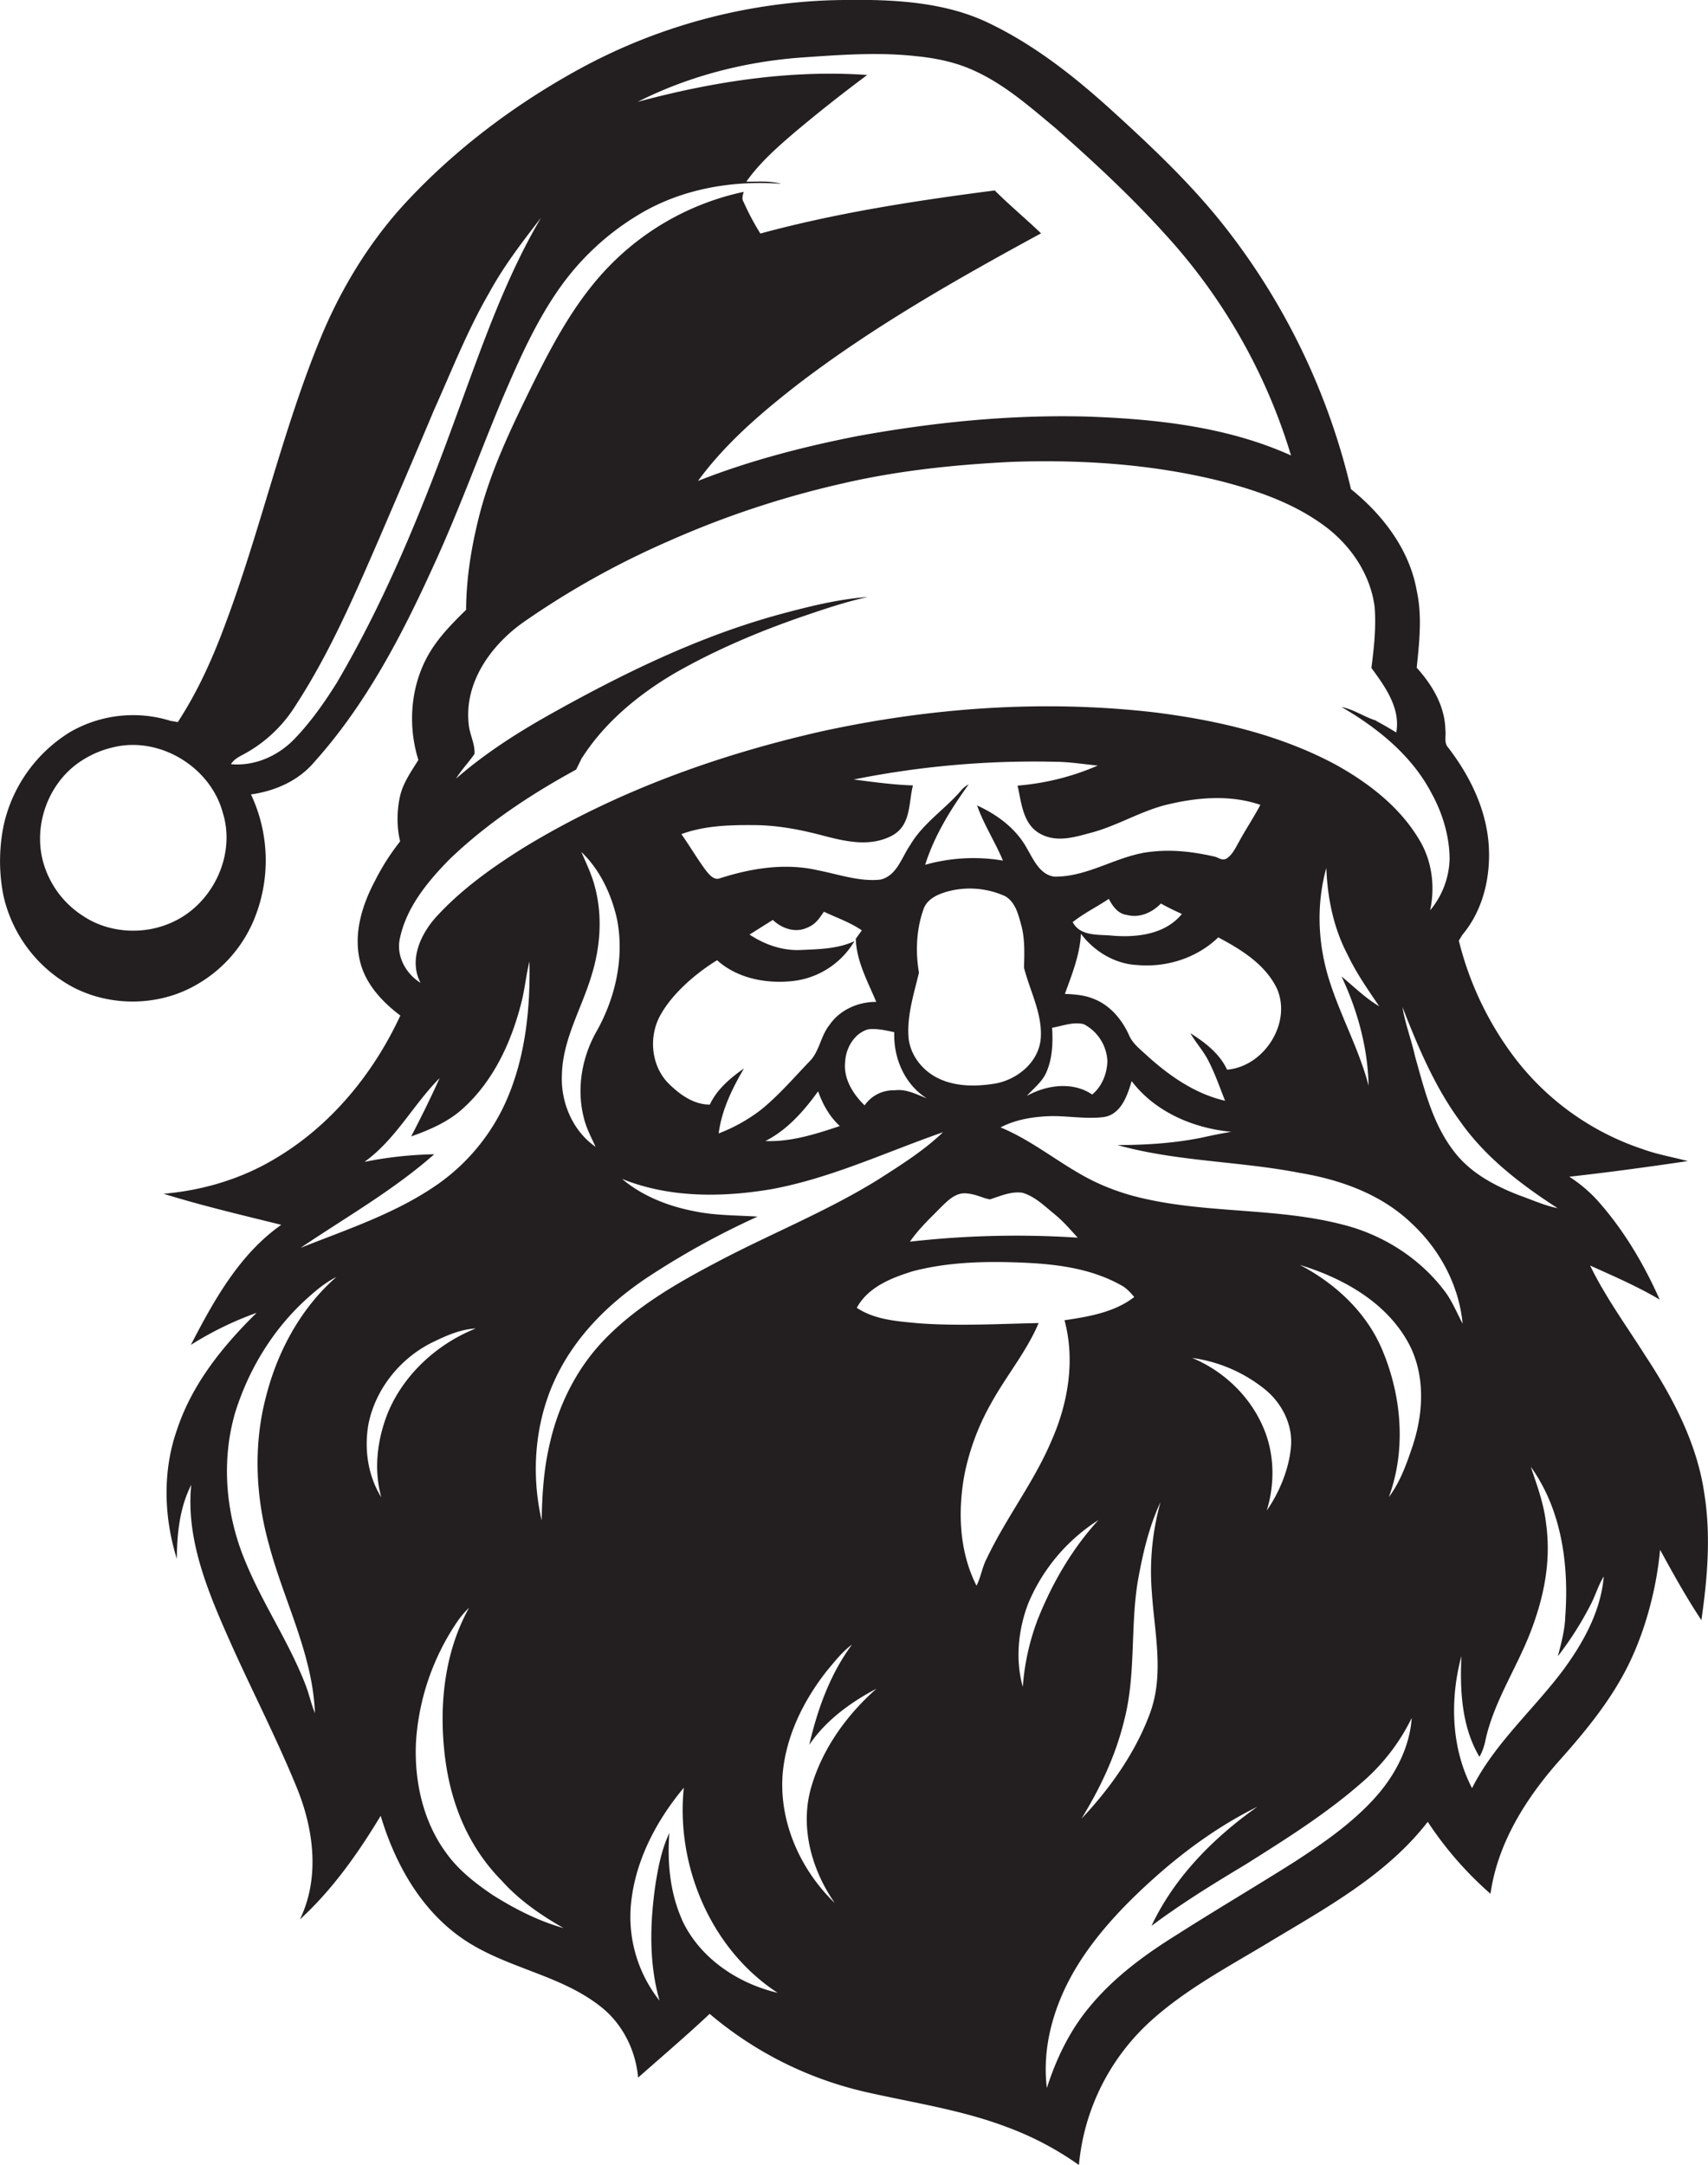
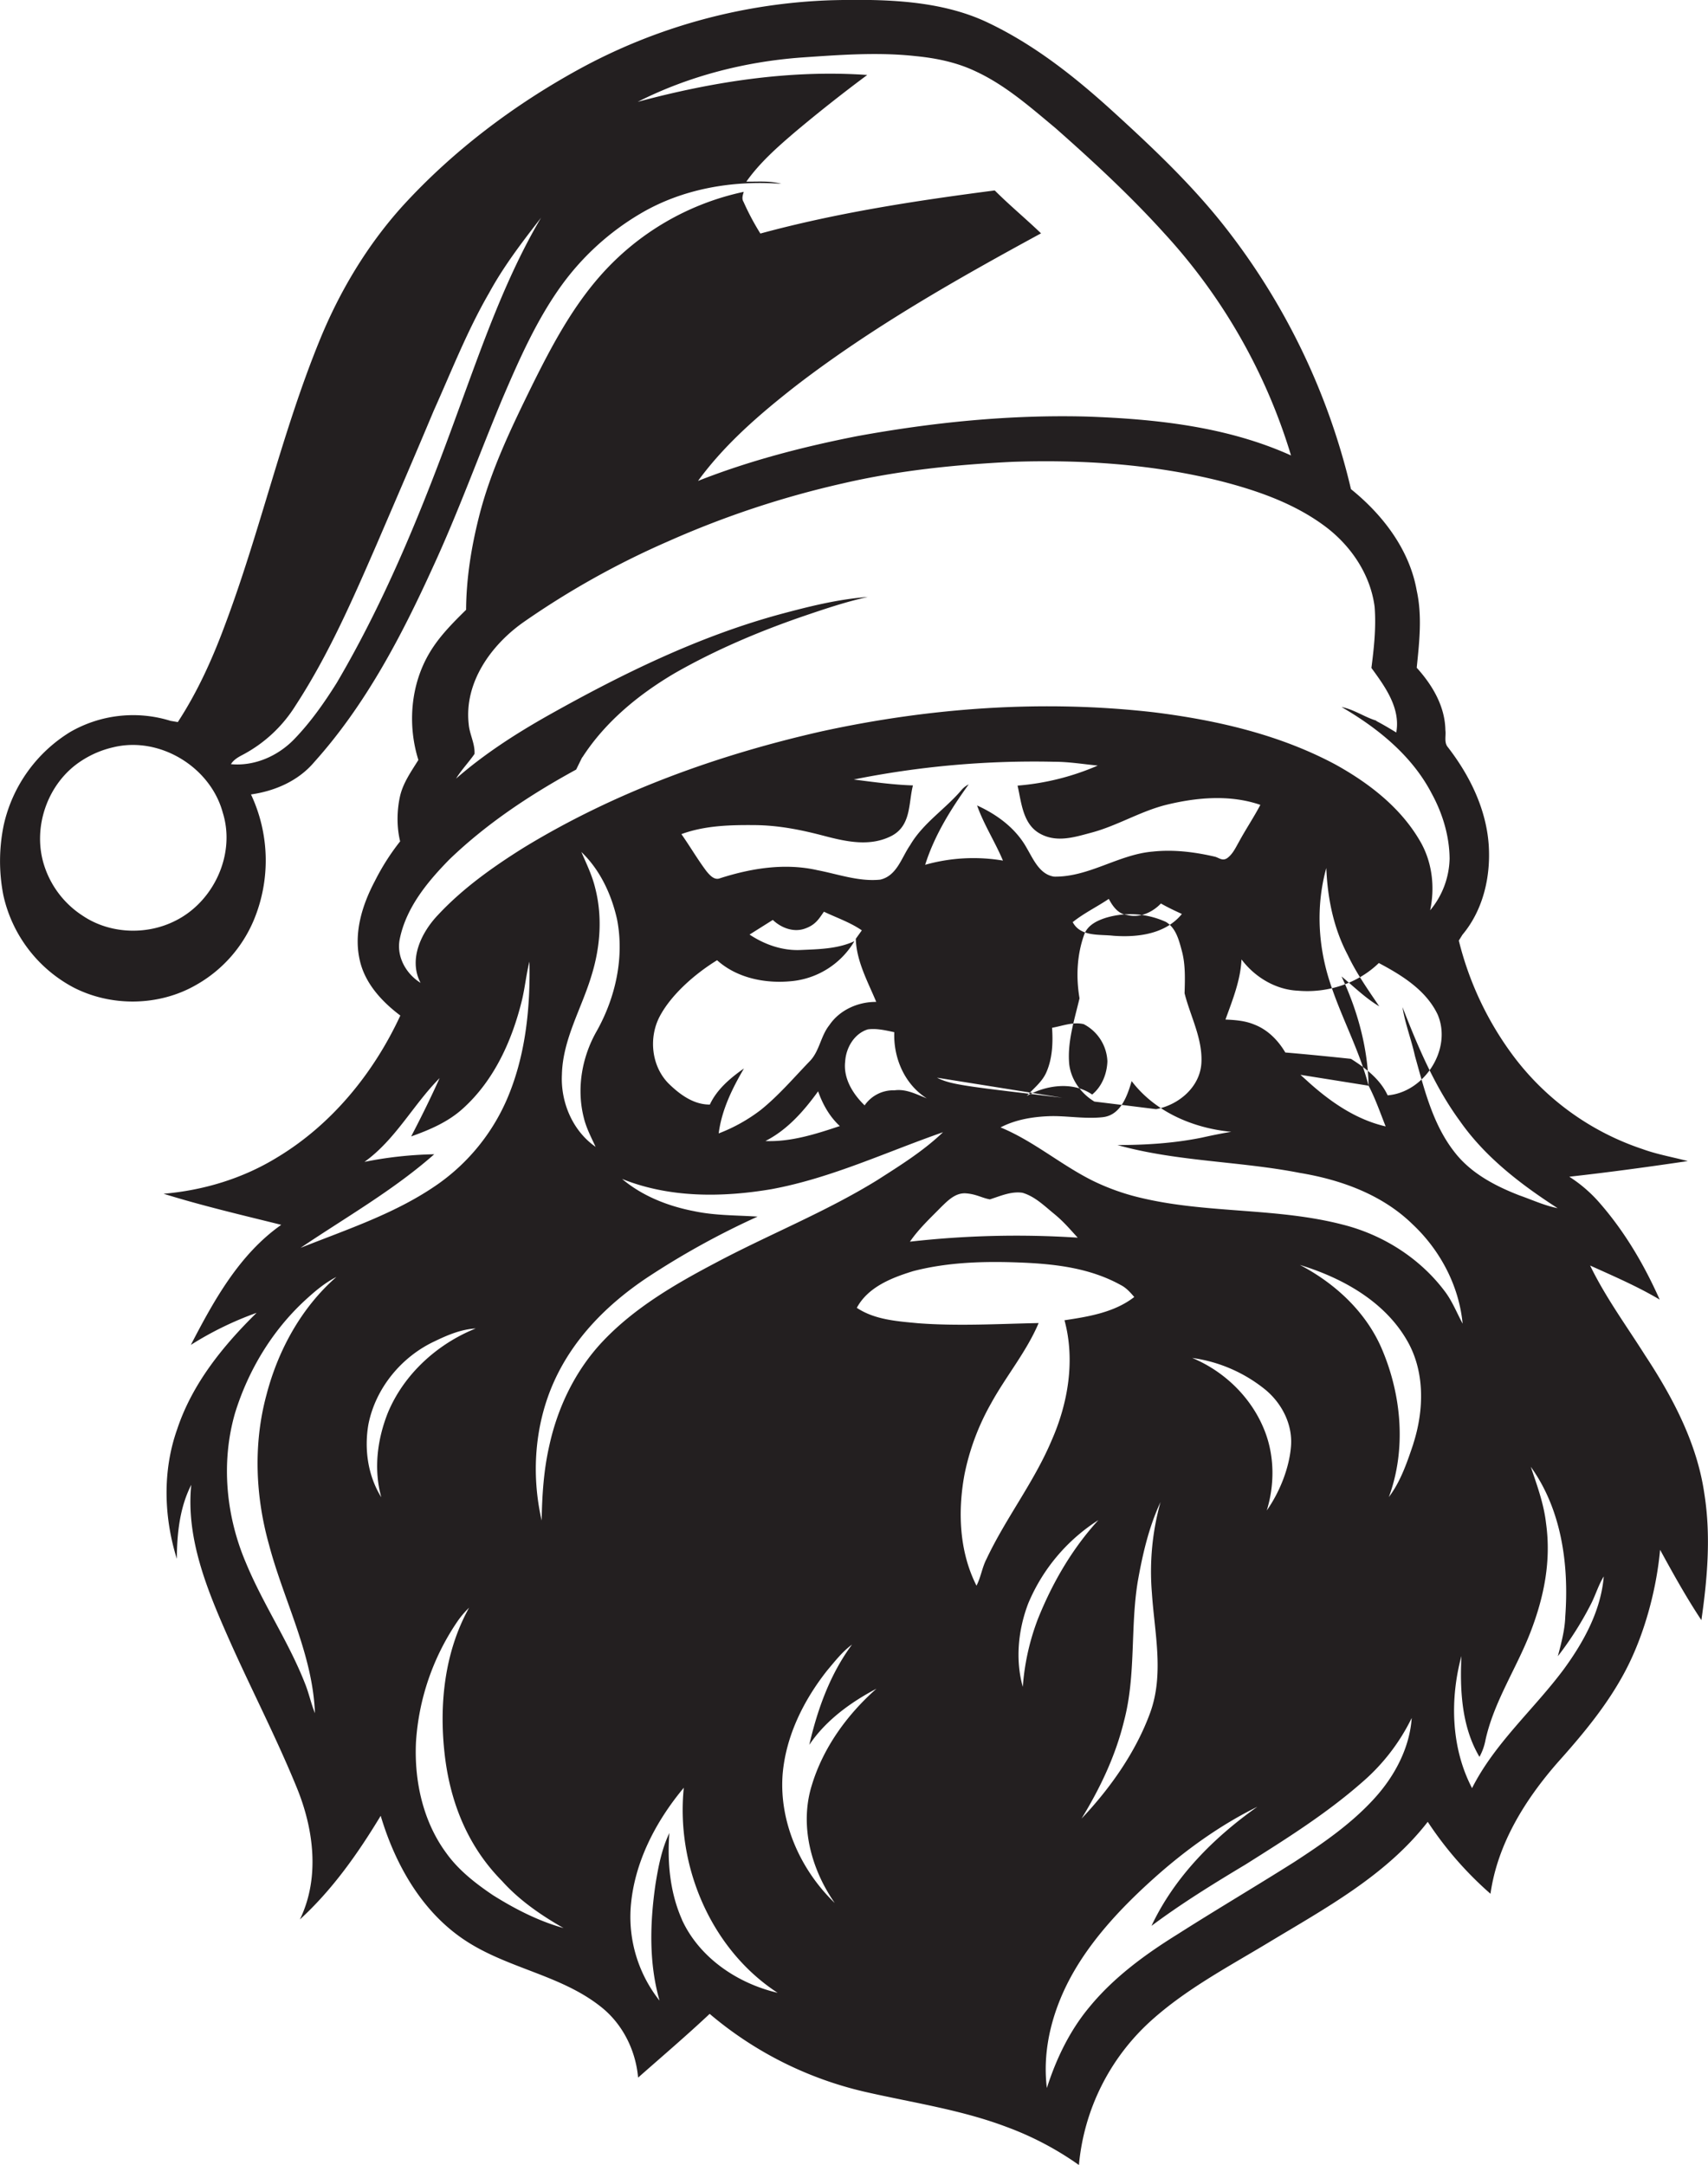
<svg xmlns="http://www.w3.org/2000/svg" id="Layer_1" data-name="Layer 1" viewBox="0 0 852 1080">
  <title>biseeise_Black_SANTA_flat_black_logo_White_background_3a47bf97-3141-4afb-911d-82a390b6f46e</title>
-   <path d="M850.2,745.3c-3.6-25.3-15.8-48.3-29.7-69.4-9.3-14.7-19.7-28.9-27.3-44.6,11.7,5.3,23.6,10.4,34.7,17-7.6-17.1-17.2-33.5-29.5-47.7A69.6,69.6,0,0,0,782.8,587c19.8-2.2,39.5-4.9,59.1-7.8-7.5-2-15.2-3.3-22.6-6a133,133,0,0,1-64.3-46.3,160.4,160.4,0,0,1-27.3-57.7l1.8-2.9c10.4-12.4,14.2-29.1,13.1-45-1.3-17.9-9.5-34.5-20.3-48.5-2.1-2.4-.9-5.7-1.3-8.6-0.2-11.9-6.5-22.5-14.3-31.1,1.3-12.8,2.8-25.8,0-38.5-3.6-20.4-16.9-37.8-32.8-50.6a336.5,336.5,0,0,0-63.8-132C593.9,91.6,574.9,73.6,555.6,56s-39.6-33.7-63-44.8S441.5-.5,415.4.1A281.4,281.4,0,0,0,288.7,34.6c-32.6,17.9-62.8,40.7-87.9,68.2-17.6,19.5-31.3,42.4-41.2,66.6-19,46.4-29.8,95.7-47.5,142.7-6.2,16.7-13.6,33.1-23.4,48.1l-3.6-.6a62.8,62.8,0,0,0-50,5.5A73.1,73.1,0,0,0,1.9,411.4a88.6,88.6,0,0,0-.2,35.3,68.9,68.9,0,0,0,34.8,45.8c18.9,9.8,42.7,9.5,61.2-1.1A66.8,66.8,0,0,0,126.6,459a77.4,77.4,0,0,0-1.4-62.7c12-1.7,23.7-6.8,31.6-16.2,25.5-28.4,43.4-62.6,59.1-97.1,12.7-27.5,23-56.1,34.7-84.1,8.4-19.6,17.1-39.4,29.7-56.8a130.1,130.1,0,0,1,39.1-35.5c21.1-12.5,46.1-16.7,70.3-14.9-5.7-1.6-11.6-1-17.4-1.1,6.8-9.6,15.7-17.4,24.6-25q17.4-14.6,35.7-28.2c-38.6-2.7-77.3,3.4-114.5,13.4,25.3-12.8,53.3-20,81.5-22.1,19-1.3,38.2-2.8,57.2-.7,10.2,1,20.5,3.1,29.9,7.6,14.9,6.9,27.3,17.9,39.8,28.3,18.8,16.6,37.3,33.7,54.2,52.4A285.6,285.6,0,0,1,644,227.2c-31.9-14.4-67.4-18.2-102-19.4-38.4-1-76.9,2.9-114.6,9.8-26.9,5.3-53.6,12.2-79.2,22.3,13.5-18.5,31-33.5,48.9-47.5,38.1-29.3,80.1-53.1,122.2-76-7.6-7.3-15.7-14-23.1-21.4-39.3,5.1-78.6,11.1-116.9,21.5a128,128,0,0,1-8.4-15.8c-1-1.6-.4-3.3.1-5a132,132,0,0,0-71.5,41.8c-14.2,16.1-24.3,35.1-33.8,54.2-10.5,21.4-21,43-26.8,66.2-3.8,15.1-6.3,30.6-6.4,46.3-6.7,6.6-13.4,13.3-18.2,21.4-9.5,15.9-11.1,36-5.6,53.5-3.6,5.8-7.7,11.5-9.2,18.3s-1.7,15,.1,22.3A115.7,115.7,0,0,0,187,439.5c-6.3,11.9-10.6,25.7-7.6,39.2,2.5,11.7,11,20.9,20.3,27.9-13.3,28.7-34.2,54.4-61.5,70.8-17.1,10.5-36.7,16.4-56.6,18.1,19.3,6,39,10.6,58.7,15.5-20.9,14.7-33.6,37.7-45.1,59.9a165.7,165.7,0,0,1,32.8-16c-16.8,16.5-32.1,35.4-39.6,58-7.4,20.8-6.7,43.8-.2,64.7,0.1-12.6,1.4-25.5,7.2-36.9-2.7,26.8,8,52.5,18.6,76.5s23.6,49,33.9,74.2c8.6,20.8,11.8,45.3,1.7,66.1,16.2-14.8,29-33,40.3-51.7,7.2,24.1,20.3,47.5,41.6,61.8s47.8,17.4,67.9,33.2c11,8.5,17.7,21.8,18.9,35.6,11.9-10.5,24.1-20.9,35.7-31.8a183.2,183.2,0,0,0,77.5,38.9c23.6,5.4,47.9,8.9,70.6,17.5a154.8,154.8,0,0,1,36.1,19,110.4,110.4,0,0,1,36-72c17.3-15.6,38-26.6,57.8-38.5,28.6-17.3,59.3-33.7,80.2-60.7a176.3,176.3,0,0,0,31.3,35.9c3.5-24.9,17.3-47,33.6-65.6,12.8-14.3,25.1-29.1,34-46.2s15.1-39.1,17-59.8c6.5,11.9,13.1,23.8,20.6,35.1C851.7,787.4,853.5,766.2,850.2,745.3ZM87.1,459.5c-14.3,7.1-32.4,6.3-45.7-2.6a46.8,46.8,0,0,1-19.3-25c-6.2-19,1.6-41.4,18.4-52.3a48.7,48.7,0,0,1,15.9-6.8c23.1-5.7,48.5,9.7,54.7,32.5C117.7,426.2,106.5,450.1,87.1,459.5ZM228.2,205.9C211.4,252.2,193,298.1,168,340.6c-6.2,9.9-13,19.6-21.2,28.1s-19.9,13.6-31.6,12.5c1.4-2.3,3.8-3.6,6.1-4.8a69.1,69.1,0,0,0,26.1-24.4c16.5-25.3,28.6-53.1,40.6-80.7,9.5-22.1,19-44.1,28.3-66.3,8.9-19.8,16.8-40.1,27.7-58.9,7.3-13.4,16.6-25.5,25.9-37.5C251.9,139.1,240.4,172.8,228.2,205.9ZM728.3,559.3c12.6,18,30.4,31.6,48.7,43.4-6.6-1.3-12.8-4.2-19.1-6.4-12.1-4.7-24.1-11-32.2-21.4-11-13.9-15.2-31.5-19.9-48.2-1.8-8.2-4.9-16-6.2-24.3C707.3,522.1,715.6,542,728.3,559.3ZM199.5,468c3.3-15.5,13.8-28.2,24.7-39.3,18.7-18,40.5-32.4,63.2-44.8l3-6.1h0.1c11.4-17.7,28.1-31.4,46.1-42,20.3-11.6,42-20.8,64.1-28.4,10.6-3.6,21.2-7.2,32.2-9.6-15,1.1-29.6,4.8-44.1,8.7-40.6,11.1-78.7,29.8-115.2,50.3-16.3,9.2-32,19.3-46.1,31.6,2.7-4.4,6.3-8.1,9.2-12.3,0.3-5.2-2.5-9.8-2.9-14.9-2.3-20.6,11-39.2,27-50.6A419.1,419.1,0,0,1,333.4,270a468.3,468.3,0,0,1,87.2-28.9c27.6-6.4,55.9-9.3,84.1-10.7,34.9-1.2,70.2,1.1,104.2,9.6,18.3,4.7,36.7,11.1,52,22.5,12.9,9.6,22.7,24,24.8,40.2,0.8,10.2-.3,20.4-1.6,30.5,6.8,9.3,14.6,20,12.4,32.2-3.3-2-6.6-4-10.1-5.8h0.5c-6-1.7-11.4-5.7-17.7-6.9,18.1,10.5,35.2,24.3,45,43.2,5.4,9.9,8.8,21.1,8.9,32.4a41.6,41.6,0,0,1-9.7,25.8c2.5-11.7,1-24.4-5.2-34.8-9.7-16.6-25.4-28.7-42-37.9-28-15-59.4-22.2-90.8-26.1-55.2-6.3-111.2-2.3-165.4,9.5C357.9,376.6,306.8,395,261,423c-15.3,9.6-30.2,20.2-42.5,33.4-8.3,8.7-14.9,22.2-8.7,33.9C202.4,485.7,197.5,476.9,199.5,468Zm483.2,73.6c-4.8-18.4-14.2-35.1-19.8-53.2s-6.3-37.4-1.3-55.4c0.6,15,3.6,30,10.7,43.4,4.3,9.1,10.1,17.3,15.7,25.6-6.9-4.1-12.6-9.8-18.8-14.9C677.2,504.1,682.3,522.7,682.7,541.6Zm-80.1-12.8c3.4,6.5,5.8,13.5,8.5,20.3-14.8-3.4-27.5-12.2-38.6-22.2-3.4-3.2-7.4-6.1-9.3-10.5-3.5-7.8-9.5-15-17.6-18.1-4.5-1.9-9.5-2.3-14.4-2.5,3.5-9.7,7.5-19.5,8-30,6.6,8.8,17,15.1,28.1,15.6,14.6,1.3,29.8-3.5,40.4-13.8,11.5,6.1,23.5,13.5,29.3,25.6,7.5,17.3-6.6,38.9-24.9,40.4-3.7-8-11-13.6-18.3-18.2C596.4,520,600.1,524,602.6,528.8Zm-135.2,8.8c-7.6-3.9-13.5-11.6-14.2-20.2-0.8-11,2.7-21.6,5.2-32.2-1.8-10.6-1.3-21.6,2.3-31.7,1.7-4.9,6.7-7.2,11.3-8.6a42.7,42.7,0,0,1,29.5,2.2c5,3,6.5,9.1,7.9,14.3,1.9,6.9,1.6,14.2,1.4,21.3,2.9,11.5,9,22.5,8.4,34.6s-11.3,21.1-22.6,23.2C486.9,542.1,476.4,542.2,467.4,537.6ZM510,595c6.2,1.8,10.9,6.5,15.8,10.5s8,7.8,11.8,11.9a472,472,0,0,0-83.7,2c4.4-6.4,10.2-11.8,15.6-17.3,3.4-3.3,7.2-7.2,12.4-6.8s7.9,2.3,11.9,3C499.1,596.6,504.4,594.2,510,595Zm-96.3-83.6c-4.4,5.5-4.9,13.1-9.9,18.1-7.9,8.2-15.3,16.9-24.2,24.1a83.3,83.3,0,0,1-21.1,11.8c1.5-11.7,6.7-22.3,12.6-32.4-6.7,4.7-13.5,10.4-17,18-8.1.1-15.1-5.1-20.6-10.5-8.6-8.7-10-22.9-4.4-33.5s17.2-21,28.6-28c10.1,9.1,24.5,11.8,37.6,10.4s24.5-9,30.9-19.9c-8.4,3.9-17.9,4-26.9,4.4s-17.9-2.7-25.4-7.7l11.6-7.3c4.1,3.9,10.2,6.3,15.8,4.4s7.2-5,9.7-8.5c6.3,3,13.1,5.3,18.9,9.3l-3,4.2c0.3,11.2,6,21.4,10.2,31.5C428.2,499.7,418.9,503.7,413.7,511.4Zm5.3,50.3c-12,4-24.4,8-37.2,7.5,11-5.6,19.2-15,26.3-24.8C410.4,550.9,413.8,557,418.9,561.7Zm6.6-172.8A455.7,455.7,0,0,1,525.9,380c7.3,0,14.5,1.2,21.7,1.9a125.6,125.6,0,0,1-40,10c1.9,8.4,2.6,19,10.9,23.8s17.2,2,25.4-.2c12.8-3.3,24.2-10.4,37-13.8,15.5-3.9,32.4-5.5,47.8-.2-3.3,6.3-7.3,12.2-10.7,18.5-1.6,2.8-3,5.9-5.6,7.9s-4.5-.2-6.6-0.6c-10-2.3-20.4-3.6-30.7-2.5-17.1,1.4-31.9,12.8-49.3,12.5-7.2-1.1-10.3-8.6-13.6-14.2-5.4-9.8-14.7-16.7-24.8-21.3,3.4,9.6,9,18.2,12.9,27.5a88.4,88.4,0,0,0-38.8,2.1c4.6-14.6,12.8-27.8,21.7-40.1a11.3,11.3,0,0,0-3.5,2.7c-8.1,9.6-19.2,16.5-25.7,27.6-4.3,6.2-6.6,15.3-14.9,17.2-10.6,1.1-20.9-2.7-31.3-4.7-16.2-3.7-33-1-48.6,4-2.9,1.2-5.2-1.6-6.8-3.5-4.5-6-8.2-12.4-12.5-18.5,11.7-4.3,24.3-4.6,36.5-4.5s23.4,2.4,34.8,5.4,22.7,5.3,33.1.2,8.8-16.5,11.1-25.4C445.7,391.5,435.6,390.1,425.5,388.8Zm163.9,67.1c-8.2,10-22,11.7-34.1,10.8-7-.8-16.4.6-20.3-6.8,5.6-4.5,12.1-7.6,18-11.6,1.9,3.6,4.6,7.5,9,8,6.3,1.7,12.7-1.2,17-5.7C582.4,452.6,586,454.3,589.5,455.9ZM421.6,529.5c0.4-6.8,4.5-13.9,11.3-16,4.5-.6,8.9.5,13.2,1.4-0.5,12.8,5.1,26,16.2,33-5.2-2-10.3-4.8-16.1-4a17.4,17.4,0,0,0-14.9,7.5C425.4,545.7,420.6,537.9,421.6,529.5ZM522,534.8c3-6.9,3.3-14.7,2.8-22.1,5.2-.9,10.5-3.1,15.8-1.8a21.9,21.9,0,0,1,11.8,18.5c-0.2,6.2-2.7,12.6-7.6,16.6-9.6-6.6-22.8-4.8-32.6.7C515.6,542.9,519.9,539.7,522,534.8ZM291.2,557.5c1.2,5.1,3.7,9.8,5.9,14.6-11.5-8-17.5-22.3-16.8-36.1,0.4-17.6,9.9-33,14.8-49.5,4.4-14.2,5.5-29.5,1.7-43.9-1.5-6.1-4.3-11.8-6.8-17.6,9.3,8.9,15,21.1,17.8,33.6,3.7,18.9-.7,38.8-10,55.5C290.3,527.1,287.5,542.9,291.2,557.5Zm-74.6,18.3a192.7,192.7,0,0,0-34.8,3.8c15.5-11.1,24.3-28.5,37.5-41.8-4.4,9.8-9.2,19.5-14.2,29.1,9.3-3.3,18.6-7.3,25.9-14,15.6-14.1,24.5-34,29.4-54.1,1.5-6.3,2.1-12.8,3.7-19.1,0.5,23.5-2,47.6-11.5,69.3a100.7,100.7,0,0,1-33.6,41.3c-20.9,14.8-45.5,22.8-69.1,32.2C172.4,607.3,196.2,593.8,216.6,575.8ZM132.9,695.9c-6.6,24.4-5.5,50.5,1.3,74.7,7.4,28,21.8,54.6,22.9,84-2-4.9-3-10-5-14.9-8.1-20.7-20.8-39.3-29.3-59.8-10.1-23.5-12.7-50.5-5.5-75.2,6.6-21.2,18.4-40.8,34.7-55.9,4.9-4.5,9.9-8.8,15.8-11.8C150.4,652.2,138.7,673.5,132.9,695.9Zm57.3,51c-6.7-10.7-8.6-24.1-6.4-36.5,3.6-18,16.5-33.6,33-41.3,6.4-3.1,13.2-6,20.5-6.4-19.2,7.7-35.8,22.8-43.8,42C188.2,718,186.3,732.9,190.2,746.9Zm55.7,198.5c-8.6-5.8-17.1-12.4-23.2-20.9-11.7-15.8-16.1-36-15.2-55.4a120.3,120.3,0,0,1,20.3-59.7,44.5,44.5,0,0,1,6.2-7.4c-12.3,22.1-15,48.3-12.2,73s11.9,46.4,28.6,63.3c8.7,9.7,19.5,17.1,30.7,23.5C268.6,958.3,256.9,952.3,245.9,945.4Zm54.8-276.3c-13.6,14.4-22.5,32.8-26.7,52.1-2.8,12.2-3.6,24.8-3.8,37.3-5.3-23.1-3.5-48,6.3-69.6s26.7-38.4,45.9-51.3a399.1,399.1,0,0,1,55.5-30.7c-10.6-.7-21.2-0.5-31.6-2.7-13-2.5-25.8-7.5-36-16.1,23.6,9.5,49.8,9.3,74.6,5.1,29.7-5.5,57.1-18.5,85.5-28.4-9.8,9.4-21.4,16.6-32.8,23.9-25.9,16-54.3,27.2-81.1,41.5C336.4,640.8,316.4,652.5,300.7,669.1Zm39.5,288.5c-6-13.5-7.4-28.6-6.3-43.2-3.8,7.9-5.5,16.7-6.9,25.4-2.8,19.3-3.4,39.3,2,58.2a67.3,67.3,0,0,1-14.4-46.3c1.6-22.3,12.4-43,26.5-59.9-4,39,13.5,80.6,46.8,102.3C367.8,989.4,348.9,976.6,340.2,957.7ZM405,890.4c-6.3,20.1-.4,42,11.4,58.9-17.1-16.5-27.8-40.3-26-64.2,1.6-19.1,10.5-37,22.3-51.9,3.8-4.5,7.5-9.3,12.3-12.8-10.9,14.7-17.2,32.2-21.3,50,8.2-12.2,20.6-21.2,33.5-28C422.6,855.3,410.7,871.7,405,890.4Zm87.1-112.7c-2.2,4.2-2.8,9.1-5,13.3-8.6-17-9.4-36.9-6-55.4a119.6,119.6,0,0,1,13.2-35.4c7.5-13.7,17.7-25.8,23.8-40.2-20,.4-40,1.6-60,0.1-10.5-1-21.7-1.7-30.7-7.7,5.6-10.4,17.4-15,28.1-18.3,17.3-4.5,35.4-5,53.3-4.3s35.1,2.8,50.4,11.3c2.7,1.4,4.7,3.7,6.6,5.9-9.9,7.7-22.8,9.8-34.8,11.6,5.4,19.9,1.8,41.3-6.4,59.9C515.8,739.4,501.7,757.3,492.1,777.7Zm82.5,16.9c1.3,19.9,6.2,40.5-.9,59.9s-19.8,37.5-34.2,52.7c9.3-15.2,17-31.4,21.2-48.7,6-22.7,3.1-46.4,6.8-69.3,2.4-13.6,5.5-27.3,11.4-39.9A128.9,128.9,0,0,0,574.6,794.6Zm-64.4,46.9c-3.8-13.6-2.3-28.5,2.7-41.6a90.8,90.8,0,0,1,35-41.6c-13.1,14.3-23,31.4-30.2,49.4A118.7,118.7,0,0,0,510.2,841.5ZM685.7,897c-11.5,12.7-25.7,22.5-40,31.8-19.3,12.2-39,23.8-58.3,36.1-16.1,10-31.7,21.4-43.8,36.1-9.9,11.8-16.7,25.9-21.4,40.6-2.5-20.4,3.5-41,13.7-58.5s24.8-32.8,40-46.4,32.6-26.2,51.3-35.4c-21.8,15.4-41.3,35-52.8,59.4,15-11.2,30.9-21,46.9-30.6,20-12.6,40.1-25.2,57.9-40.8A100.5,100.5,0,0,0,704.2,857C703.2,871.9,695.7,886,685.7,897ZM631.1,714.4c-6.3-16.7-20-30.2-36.4-37a73.9,73.9,0,0,1,36.7,16c8.1,6.8,13.4,17.2,12.6,27.9s-5.5,22.8-12.1,32.2C635.8,740.8,635.8,726.8,631.1,714.4Zm73.9,5.9c-3.1,9.2-6.3,18.7-12.2,26.5,8.7-23.6,6.4-50.3-3.2-73.2-7.8-18.8-23.4-33.3-41.2-42.6,21,6.4,42,18,53.3,37.4C710.9,684,710.4,703.4,705,720.2ZM669.8,610.9c-32.7-8.5-67.2-5.5-100-13.2a113.2,113.2,0,0,1-24.7-8.7c-15.9-7.9-29.5-19.8-46-26.6,7.5-3.9,16-5.3,24.3-5.6s17.8,1.5,26.7.5,12.2-10.5,14.4-18c11.7,15.4,30.7,23.5,49.7,25.3-4.9.8-9.8,1.8-14.7,2.9-13.8,2.8-28,3.7-42.1,3.7,29.7,8.3,60.9,8,91,13.9,20.5,3.4,41,10.8,56.1,25.5,13.8,12.9,23.3,30.7,25.1,49.7-2.8-5.2-5-10.8-8.5-15.6C708.7,627.9,690.1,616,669.8,610.9ZM780.2,832.5c-14.9,20.1-34.5,36.9-45.9,59.5-10.5-20.1-11.1-44.4-5.3-65.9-0.8,17.1.1,35.3,9,50.3A27.9,27.9,0,0,0,741,868c4.2-19.1,15.4-35.6,22.4-53.7s10.4-36,7.8-54.5c-1.1-9.7-4.5-18.9-7.6-28.1,15.4,21.4,19.1,48.9,17.2,74.7-0.2,6.7-2,13.3-3.7,19.8a164.8,164.8,0,0,0,16.7-26.4c2.2-4.4,3.6-9.2,6.2-13.4C798.6,803.4,790.1,818.9,780.2,832.5Z" fill="#231f20" />
+   <path d="M850.2,745.3c-3.6-25.3-15.8-48.3-29.7-69.4-9.3-14.7-19.7-28.9-27.3-44.6,11.7,5.3,23.6,10.4,34.7,17-7.6-17.1-17.2-33.5-29.5-47.7A69.6,69.6,0,0,0,782.8,587c19.8-2.2,39.5-4.9,59.1-7.8-7.5-2-15.2-3.3-22.6-6a133,133,0,0,1-64.3-46.3,160.4,160.4,0,0,1-27.3-57.7l1.8-2.9c10.4-12.4,14.2-29.1,13.1-45-1.3-17.9-9.5-34.5-20.3-48.5-2.1-2.4-.9-5.7-1.3-8.6-0.2-11.9-6.5-22.5-14.3-31.1,1.3-12.8,2.8-25.8,0-38.5-3.6-20.4-16.9-37.8-32.8-50.6a336.5,336.5,0,0,0-63.8-132C593.9,91.6,574.9,73.6,555.6,56s-39.6-33.7-63-44.8S441.5-.5,415.4.1A281.4,281.4,0,0,0,288.7,34.6c-32.6,17.9-62.8,40.7-87.9,68.2-17.6,19.5-31.3,42.4-41.2,66.6-19,46.4-29.8,95.7-47.5,142.7-6.2,16.7-13.6,33.1-23.4,48.1l-3.6-.6a62.8,62.8,0,0,0-50,5.5A73.1,73.1,0,0,0,1.9,411.4a88.6,88.6,0,0,0-.2,35.3,68.9,68.9,0,0,0,34.8,45.8c18.9,9.8,42.7,9.5,61.2-1.1A66.8,66.8,0,0,0,126.6,459a77.4,77.4,0,0,0-1.4-62.7c12-1.7,23.7-6.8,31.6-16.2,25.5-28.4,43.4-62.6,59.1-97.1,12.7-27.5,23-56.1,34.7-84.1,8.4-19.6,17.1-39.4,29.7-56.8a130.1,130.1,0,0,1,39.1-35.5c21.1-12.5,46.1-16.7,70.3-14.9-5.7-1.6-11.6-1-17.4-1.1,6.8-9.6,15.7-17.4,24.6-25q17.4-14.6,35.7-28.2c-38.6-2.7-77.3,3.4-114.5,13.4,25.3-12.8,53.3-20,81.5-22.1,19-1.3,38.2-2.8,57.2-.7,10.2,1,20.5,3.1,29.9,7.6,14.9,6.9,27.3,17.9,39.8,28.3,18.8,16.6,37.3,33.7,54.2,52.4A285.6,285.6,0,0,1,644,227.2c-31.9-14.4-67.4-18.2-102-19.4-38.4-1-76.9,2.9-114.6,9.8-26.9,5.3-53.6,12.2-79.2,22.3,13.5-18.5,31-33.5,48.9-47.5,38.1-29.3,80.1-53.1,122.2-76-7.6-7.3-15.7-14-23.1-21.4-39.3,5.1-78.6,11.1-116.9,21.5a128,128,0,0,1-8.4-15.8c-1-1.6-.4-3.3.1-5a132,132,0,0,0-71.5,41.8c-14.2,16.1-24.3,35.1-33.8,54.2-10.5,21.4-21,43-26.8,66.2-3.8,15.1-6.3,30.6-6.4,46.3-6.7,6.6-13.4,13.3-18.2,21.4-9.5,15.9-11.1,36-5.6,53.5-3.6,5.8-7.7,11.5-9.2,18.3s-1.7,15,.1,22.3A115.7,115.7,0,0,0,187,439.5c-6.3,11.9-10.6,25.7-7.6,39.2,2.5,11.7,11,20.9,20.3,27.9-13.3,28.7-34.2,54.4-61.5,70.8-17.1,10.5-36.7,16.4-56.6,18.1,19.3,6,39,10.6,58.7,15.5-20.9,14.7-33.6,37.7-45.1,59.9a165.7,165.7,0,0,1,32.8-16c-16.8,16.5-32.1,35.4-39.6,58-7.4,20.8-6.7,43.8-.2,64.7,0.1-12.6,1.4-25.5,7.2-36.9-2.7,26.8,8,52.5,18.6,76.5s23.6,49,33.9,74.2c8.6,20.8,11.8,45.3,1.7,66.1,16.2-14.8,29-33,40.3-51.7,7.2,24.1,20.3,47.5,41.6,61.8s47.8,17.4,67.9,33.2c11,8.5,17.7,21.8,18.9,35.6,11.9-10.5,24.1-20.9,35.7-31.8a183.2,183.2,0,0,0,77.5,38.9c23.6,5.4,47.9,8.9,70.6,17.5a154.8,154.8,0,0,1,36.1,19,110.4,110.4,0,0,1,36-72c17.3-15.6,38-26.6,57.8-38.5,28.6-17.3,59.3-33.7,80.2-60.7a176.3,176.3,0,0,0,31.3,35.9c3.5-24.9,17.3-47,33.6-65.6,12.8-14.3,25.1-29.1,34-46.2s15.1-39.1,17-59.8c6.5,11.9,13.1,23.8,20.6,35.1C851.7,787.4,853.5,766.2,850.2,745.3ZM87.1,459.5c-14.3,7.1-32.4,6.3-45.7-2.6a46.8,46.8,0,0,1-19.3-25c-6.2-19,1.6-41.4,18.4-52.3a48.7,48.7,0,0,1,15.9-6.8c23.1-5.7,48.5,9.7,54.7,32.5C117.7,426.2,106.5,450.1,87.1,459.5ZM228.2,205.9C211.4,252.2,193,298.1,168,340.6c-6.2,9.9-13,19.6-21.2,28.1s-19.9,13.6-31.6,12.5c1.4-2.3,3.8-3.6,6.1-4.8a69.1,69.1,0,0,0,26.1-24.4c16.5-25.3,28.6-53.1,40.6-80.7,9.5-22.1,19-44.1,28.3-66.3,8.9-19.8,16.8-40.1,27.7-58.9,7.3-13.4,16.6-25.5,25.9-37.5C251.9,139.1,240.4,172.8,228.2,205.9ZM728.3,559.3c12.6,18,30.4,31.6,48.7,43.4-6.6-1.3-12.8-4.2-19.1-6.4-12.1-4.7-24.1-11-32.2-21.4-11-13.9-15.2-31.5-19.9-48.2-1.8-8.2-4.9-16-6.2-24.3C707.3,522.1,715.6,542,728.3,559.3ZM199.5,468c3.3-15.5,13.8-28.2,24.7-39.3,18.7-18,40.5-32.4,63.2-44.8l3-6.1h0.1c11.4-17.7,28.1-31.4,46.1-42,20.3-11.6,42-20.8,64.1-28.4,10.6-3.6,21.2-7.2,32.2-9.6-15,1.1-29.6,4.8-44.1,8.7-40.6,11.1-78.7,29.8-115.2,50.3-16.3,9.2-32,19.3-46.1,31.6,2.7-4.4,6.3-8.1,9.2-12.3,0.3-5.2-2.5-9.8-2.9-14.9-2.3-20.6,11-39.2,27-50.6A419.1,419.1,0,0,1,333.4,270a468.3,468.3,0,0,1,87.2-28.9c27.6-6.4,55.9-9.3,84.1-10.7,34.9-1.2,70.2,1.1,104.2,9.6,18.3,4.7,36.7,11.1,52,22.5,12.9,9.6,22.7,24,24.8,40.2,0.8,10.2-.3,20.4-1.6,30.5,6.8,9.3,14.6,20,12.4,32.2-3.3-2-6.6-4-10.1-5.8h0.5c-6-1.7-11.4-5.7-17.7-6.9,18.1,10.5,35.2,24.3,45,43.2,5.4,9.9,8.8,21.1,8.9,32.4a41.6,41.6,0,0,1-9.7,25.8c2.5-11.7,1-24.4-5.2-34.8-9.7-16.6-25.4-28.7-42-37.9-28-15-59.4-22.2-90.8-26.1-55.2-6.3-111.2-2.3-165.4,9.5C357.9,376.6,306.8,395,261,423c-15.3,9.6-30.2,20.2-42.5,33.4-8.3,8.7-14.9,22.2-8.7,33.9C202.4,485.7,197.5,476.9,199.5,468Zm483.2,73.6c-4.8-18.4-14.2-35.1-19.8-53.2s-6.3-37.4-1.3-55.4c0.6,15,3.6,30,10.7,43.4,4.3,9.1,10.1,17.3,15.7,25.6-6.9-4.1-12.6-9.8-18.8-14.9C677.2,504.1,682.3,522.7,682.7,541.6Zc3.4,6.5,5.8,13.5,8.5,20.3-14.8-3.4-27.5-12.2-38.6-22.2-3.4-3.2-7.4-6.1-9.3-10.5-3.5-7.8-9.5-15-17.6-18.1-4.5-1.9-9.5-2.3-14.4-2.5,3.5-9.7,7.5-19.5,8-30,6.6,8.8,17,15.1,28.1,15.6,14.6,1.3,29.8-3.5,40.4-13.8,11.5,6.1,23.5,13.5,29.3,25.6,7.5,17.3-6.6,38.9-24.9,40.4-3.7-8-11-13.6-18.3-18.2C596.4,520,600.1,524,602.6,528.8Zm-135.2,8.8c-7.6-3.9-13.5-11.6-14.2-20.2-0.8-11,2.7-21.6,5.2-32.2-1.8-10.6-1.3-21.6,2.3-31.7,1.7-4.9,6.7-7.2,11.3-8.6a42.7,42.7,0,0,1,29.5,2.2c5,3,6.5,9.1,7.9,14.3,1.9,6.9,1.6,14.2,1.4,21.3,2.9,11.5,9,22.5,8.4,34.6s-11.3,21.1-22.6,23.2C486.9,542.1,476.4,542.2,467.4,537.6ZM510,595c6.2,1.8,10.9,6.5,15.8,10.5s8,7.8,11.8,11.9a472,472,0,0,0-83.7,2c4.4-6.4,10.2-11.8,15.6-17.3,3.4-3.3,7.2-7.2,12.4-6.8s7.9,2.3,11.9,3C499.1,596.6,504.4,594.2,510,595Zm-96.3-83.6c-4.4,5.5-4.9,13.1-9.9,18.1-7.9,8.2-15.3,16.9-24.2,24.1a83.3,83.3,0,0,1-21.1,11.8c1.5-11.7,6.7-22.3,12.6-32.4-6.7,4.7-13.5,10.4-17,18-8.1.1-15.1-5.1-20.6-10.5-8.6-8.7-10-22.9-4.4-33.5s17.2-21,28.6-28c10.1,9.1,24.5,11.8,37.6,10.4s24.5-9,30.9-19.9c-8.4,3.9-17.9,4-26.9,4.4s-17.9-2.7-25.4-7.7l11.6-7.3c4.1,3.9,10.2,6.3,15.8,4.4s7.2-5,9.7-8.5c6.3,3,13.1,5.3,18.9,9.3l-3,4.2c0.3,11.2,6,21.4,10.2,31.5C428.2,499.7,418.9,503.7,413.7,511.4Zm5.3,50.3c-12,4-24.4,8-37.2,7.5,11-5.6,19.2-15,26.3-24.8C410.4,550.9,413.8,557,418.9,561.7Zm6.6-172.8A455.7,455.7,0,0,1,525.9,380c7.3,0,14.5,1.2,21.7,1.9a125.6,125.6,0,0,1-40,10c1.9,8.4,2.6,19,10.9,23.8s17.2,2,25.4-.2c12.8-3.3,24.2-10.4,37-13.8,15.5-3.9,32.4-5.5,47.8-.2-3.3,6.3-7.3,12.2-10.7,18.5-1.6,2.8-3,5.9-5.6,7.9s-4.5-.2-6.6-0.6c-10-2.3-20.4-3.6-30.7-2.5-17.1,1.4-31.9,12.8-49.3,12.5-7.2-1.1-10.3-8.6-13.6-14.2-5.4-9.8-14.7-16.7-24.8-21.3,3.4,9.6,9,18.2,12.9,27.5a88.4,88.4,0,0,0-38.8,2.1c4.6-14.6,12.8-27.8,21.7-40.1a11.3,11.3,0,0,0-3.5,2.7c-8.1,9.6-19.2,16.5-25.7,27.6-4.3,6.2-6.6,15.3-14.9,17.2-10.6,1.1-20.9-2.7-31.3-4.7-16.2-3.7-33-1-48.6,4-2.9,1.2-5.2-1.6-6.8-3.5-4.5-6-8.2-12.4-12.5-18.5,11.7-4.3,24.3-4.6,36.5-4.5s23.4,2.4,34.8,5.4,22.7,5.3,33.1.2,8.8-16.5,11.1-25.4C445.7,391.5,435.6,390.1,425.5,388.8Zm163.9,67.1c-8.2,10-22,11.7-34.1,10.8-7-.8-16.4.6-20.3-6.8,5.6-4.5,12.1-7.6,18-11.6,1.9,3.6,4.6,7.5,9,8,6.3,1.7,12.7-1.2,17-5.7C582.4,452.6,586,454.3,589.5,455.9ZM421.6,529.5c0.4-6.8,4.5-13.9,11.3-16,4.5-.6,8.9.5,13.2,1.4-0.5,12.8,5.1,26,16.2,33-5.2-2-10.3-4.8-16.1-4a17.4,17.4,0,0,0-14.9,7.5C425.4,545.7,420.6,537.9,421.6,529.5ZM522,534.8c3-6.9,3.3-14.7,2.8-22.1,5.2-.9,10.5-3.1,15.8-1.8a21.9,21.9,0,0,1,11.8,18.5c-0.2,6.2-2.7,12.6-7.6,16.6-9.6-6.6-22.8-4.8-32.6.7C515.6,542.9,519.9,539.7,522,534.8ZM291.2,557.5c1.2,5.1,3.7,9.8,5.9,14.6-11.5-8-17.5-22.3-16.8-36.1,0.4-17.6,9.9-33,14.8-49.5,4.4-14.2,5.5-29.5,1.7-43.9-1.5-6.1-4.3-11.8-6.8-17.6,9.3,8.9,15,21.1,17.8,33.6,3.7,18.9-.7,38.8-10,55.5C290.3,527.1,287.5,542.9,291.2,557.5Zm-74.6,18.3a192.7,192.7,0,0,0-34.8,3.8c15.5-11.1,24.3-28.5,37.5-41.8-4.4,9.8-9.2,19.5-14.2,29.1,9.3-3.3,18.6-7.3,25.9-14,15.6-14.1,24.5-34,29.4-54.1,1.5-6.3,2.1-12.8,3.7-19.1,0.5,23.5-2,47.6-11.5,69.3a100.7,100.7,0,0,1-33.6,41.3c-20.9,14.8-45.5,22.8-69.1,32.2C172.4,607.3,196.2,593.8,216.6,575.8ZM132.9,695.9c-6.6,24.4-5.5,50.5,1.3,74.7,7.4,28,21.8,54.6,22.9,84-2-4.9-3-10-5-14.9-8.1-20.7-20.8-39.3-29.3-59.8-10.1-23.5-12.7-50.5-5.5-75.2,6.6-21.2,18.4-40.8,34.7-55.9,4.9-4.5,9.9-8.8,15.8-11.8C150.4,652.2,138.7,673.5,132.9,695.9Zm57.3,51c-6.7-10.7-8.6-24.1-6.4-36.5,3.6-18,16.5-33.6,33-41.3,6.4-3.1,13.2-6,20.5-6.4-19.2,7.7-35.8,22.8-43.8,42C188.2,718,186.3,732.9,190.2,746.9Zm55.7,198.5c-8.6-5.8-17.1-12.4-23.2-20.9-11.7-15.8-16.1-36-15.2-55.4a120.3,120.3,0,0,1,20.3-59.7,44.5,44.5,0,0,1,6.2-7.4c-12.3,22.1-15,48.3-12.2,73s11.9,46.4,28.6,63.3c8.7,9.7,19.5,17.1,30.7,23.5C268.6,958.3,256.9,952.3,245.9,945.4Zm54.8-276.3c-13.6,14.4-22.5,32.8-26.7,52.1-2.8,12.2-3.6,24.8-3.8,37.3-5.3-23.1-3.5-48,6.3-69.6s26.7-38.4,45.9-51.3a399.1,399.1,0,0,1,55.5-30.7c-10.6-.7-21.2-0.5-31.6-2.7-13-2.5-25.8-7.5-36-16.1,23.6,9.5,49.8,9.3,74.6,5.1,29.7-5.5,57.1-18.5,85.5-28.4-9.8,9.4-21.4,16.6-32.8,23.9-25.9,16-54.3,27.2-81.1,41.5C336.4,640.8,316.4,652.5,300.7,669.1Zm39.5,288.5c-6-13.5-7.4-28.6-6.3-43.2-3.8,7.9-5.5,16.7-6.9,25.4-2.8,19.3-3.4,39.3,2,58.2a67.3,67.3,0,0,1-14.4-46.3c1.6-22.3,12.4-43,26.5-59.9-4,39,13.5,80.6,46.8,102.3C367.8,989.4,348.9,976.6,340.2,957.7ZM405,890.4c-6.3,20.1-.4,42,11.4,58.9-17.1-16.5-27.8-40.3-26-64.2,1.6-19.1,10.5-37,22.3-51.9,3.8-4.5,7.5-9.3,12.3-12.8-10.9,14.7-17.2,32.2-21.3,50,8.2-12.2,20.6-21.2,33.5-28C422.6,855.3,410.7,871.7,405,890.4Zm87.1-112.7c-2.2,4.2-2.8,9.1-5,13.3-8.6-17-9.4-36.9-6-55.4a119.6,119.6,0,0,1,13.2-35.4c7.5-13.7,17.7-25.8,23.8-40.2-20,.4-40,1.6-60,0.1-10.5-1-21.7-1.7-30.7-7.7,5.6-10.4,17.4-15,28.1-18.3,17.3-4.5,35.4-5,53.3-4.3s35.1,2.8,50.4,11.3c2.7,1.4,4.7,3.7,6.6,5.9-9.9,7.7-22.8,9.8-34.8,11.6,5.4,19.9,1.8,41.3-6.4,59.9C515.8,739.4,501.7,757.3,492.1,777.7Zm82.5,16.9c1.3,19.9,6.2,40.5-.9,59.9s-19.8,37.5-34.2,52.7c9.3-15.2,17-31.4,21.2-48.7,6-22.7,3.1-46.4,6.8-69.3,2.4-13.6,5.5-27.3,11.4-39.9A128.9,128.9,0,0,0,574.6,794.6Zm-64.4,46.9c-3.8-13.6-2.3-28.5,2.7-41.6a90.8,90.8,0,0,1,35-41.6c-13.1,14.3-23,31.4-30.2,49.4A118.7,118.7,0,0,0,510.2,841.5ZM685.7,897c-11.5,12.7-25.7,22.5-40,31.8-19.3,12.2-39,23.8-58.3,36.1-16.1,10-31.7,21.4-43.8,36.1-9.9,11.8-16.7,25.9-21.4,40.6-2.5-20.4,3.5-41,13.7-58.5s24.8-32.8,40-46.4,32.6-26.2,51.3-35.4c-21.8,15.4-41.3,35-52.8,59.4,15-11.2,30.9-21,46.9-30.6,20-12.6,40.1-25.2,57.9-40.8A100.5,100.5,0,0,0,704.2,857C703.2,871.9,695.7,886,685.7,897ZM631.1,714.4c-6.3-16.7-20-30.2-36.4-37a73.9,73.9,0,0,1,36.7,16c8.1,6.8,13.4,17.2,12.6,27.9s-5.5,22.8-12.1,32.2C635.8,740.8,635.8,726.8,631.1,714.4Zm73.9,5.9c-3.1,9.2-6.3,18.7-12.2,26.5,8.7-23.6,6.4-50.3-3.2-73.2-7.8-18.8-23.4-33.3-41.2-42.6,21,6.4,42,18,53.3,37.4C710.9,684,710.4,703.4,705,720.2ZM669.8,610.9c-32.7-8.5-67.2-5.5-100-13.2a113.2,113.2,0,0,1-24.7-8.7c-15.9-7.9-29.5-19.8-46-26.6,7.5-3.9,16-5.3,24.3-5.6s17.8,1.5,26.7.5,12.2-10.5,14.4-18c11.7,15.4,30.7,23.5,49.7,25.3-4.9.8-9.8,1.8-14.7,2.9-13.8,2.8-28,3.7-42.1,3.7,29.7,8.3,60.9,8,91,13.9,20.5,3.4,41,10.8,56.1,25.5,13.8,12.9,23.3,30.7,25.1,49.7-2.8-5.2-5-10.8-8.5-15.6C708.7,627.9,690.1,616,669.8,610.9ZM780.2,832.5c-14.9,20.1-34.5,36.9-45.9,59.5-10.5-20.1-11.1-44.4-5.3-65.9-0.8,17.1.1,35.3,9,50.3A27.9,27.9,0,0,0,741,868c4.2-19.1,15.4-35.6,22.4-53.7s10.4-36,7.8-54.5c-1.1-9.7-4.5-18.9-7.6-28.1,15.4,21.4,19.1,48.9,17.2,74.7-0.2,6.7-2,13.3-3.7,19.8a164.8,164.8,0,0,0,16.7-26.4c2.2-4.4,3.6-9.2,6.2-13.4C798.6,803.4,790.1,818.9,780.2,832.5Z" fill="#231f20" />
</svg>